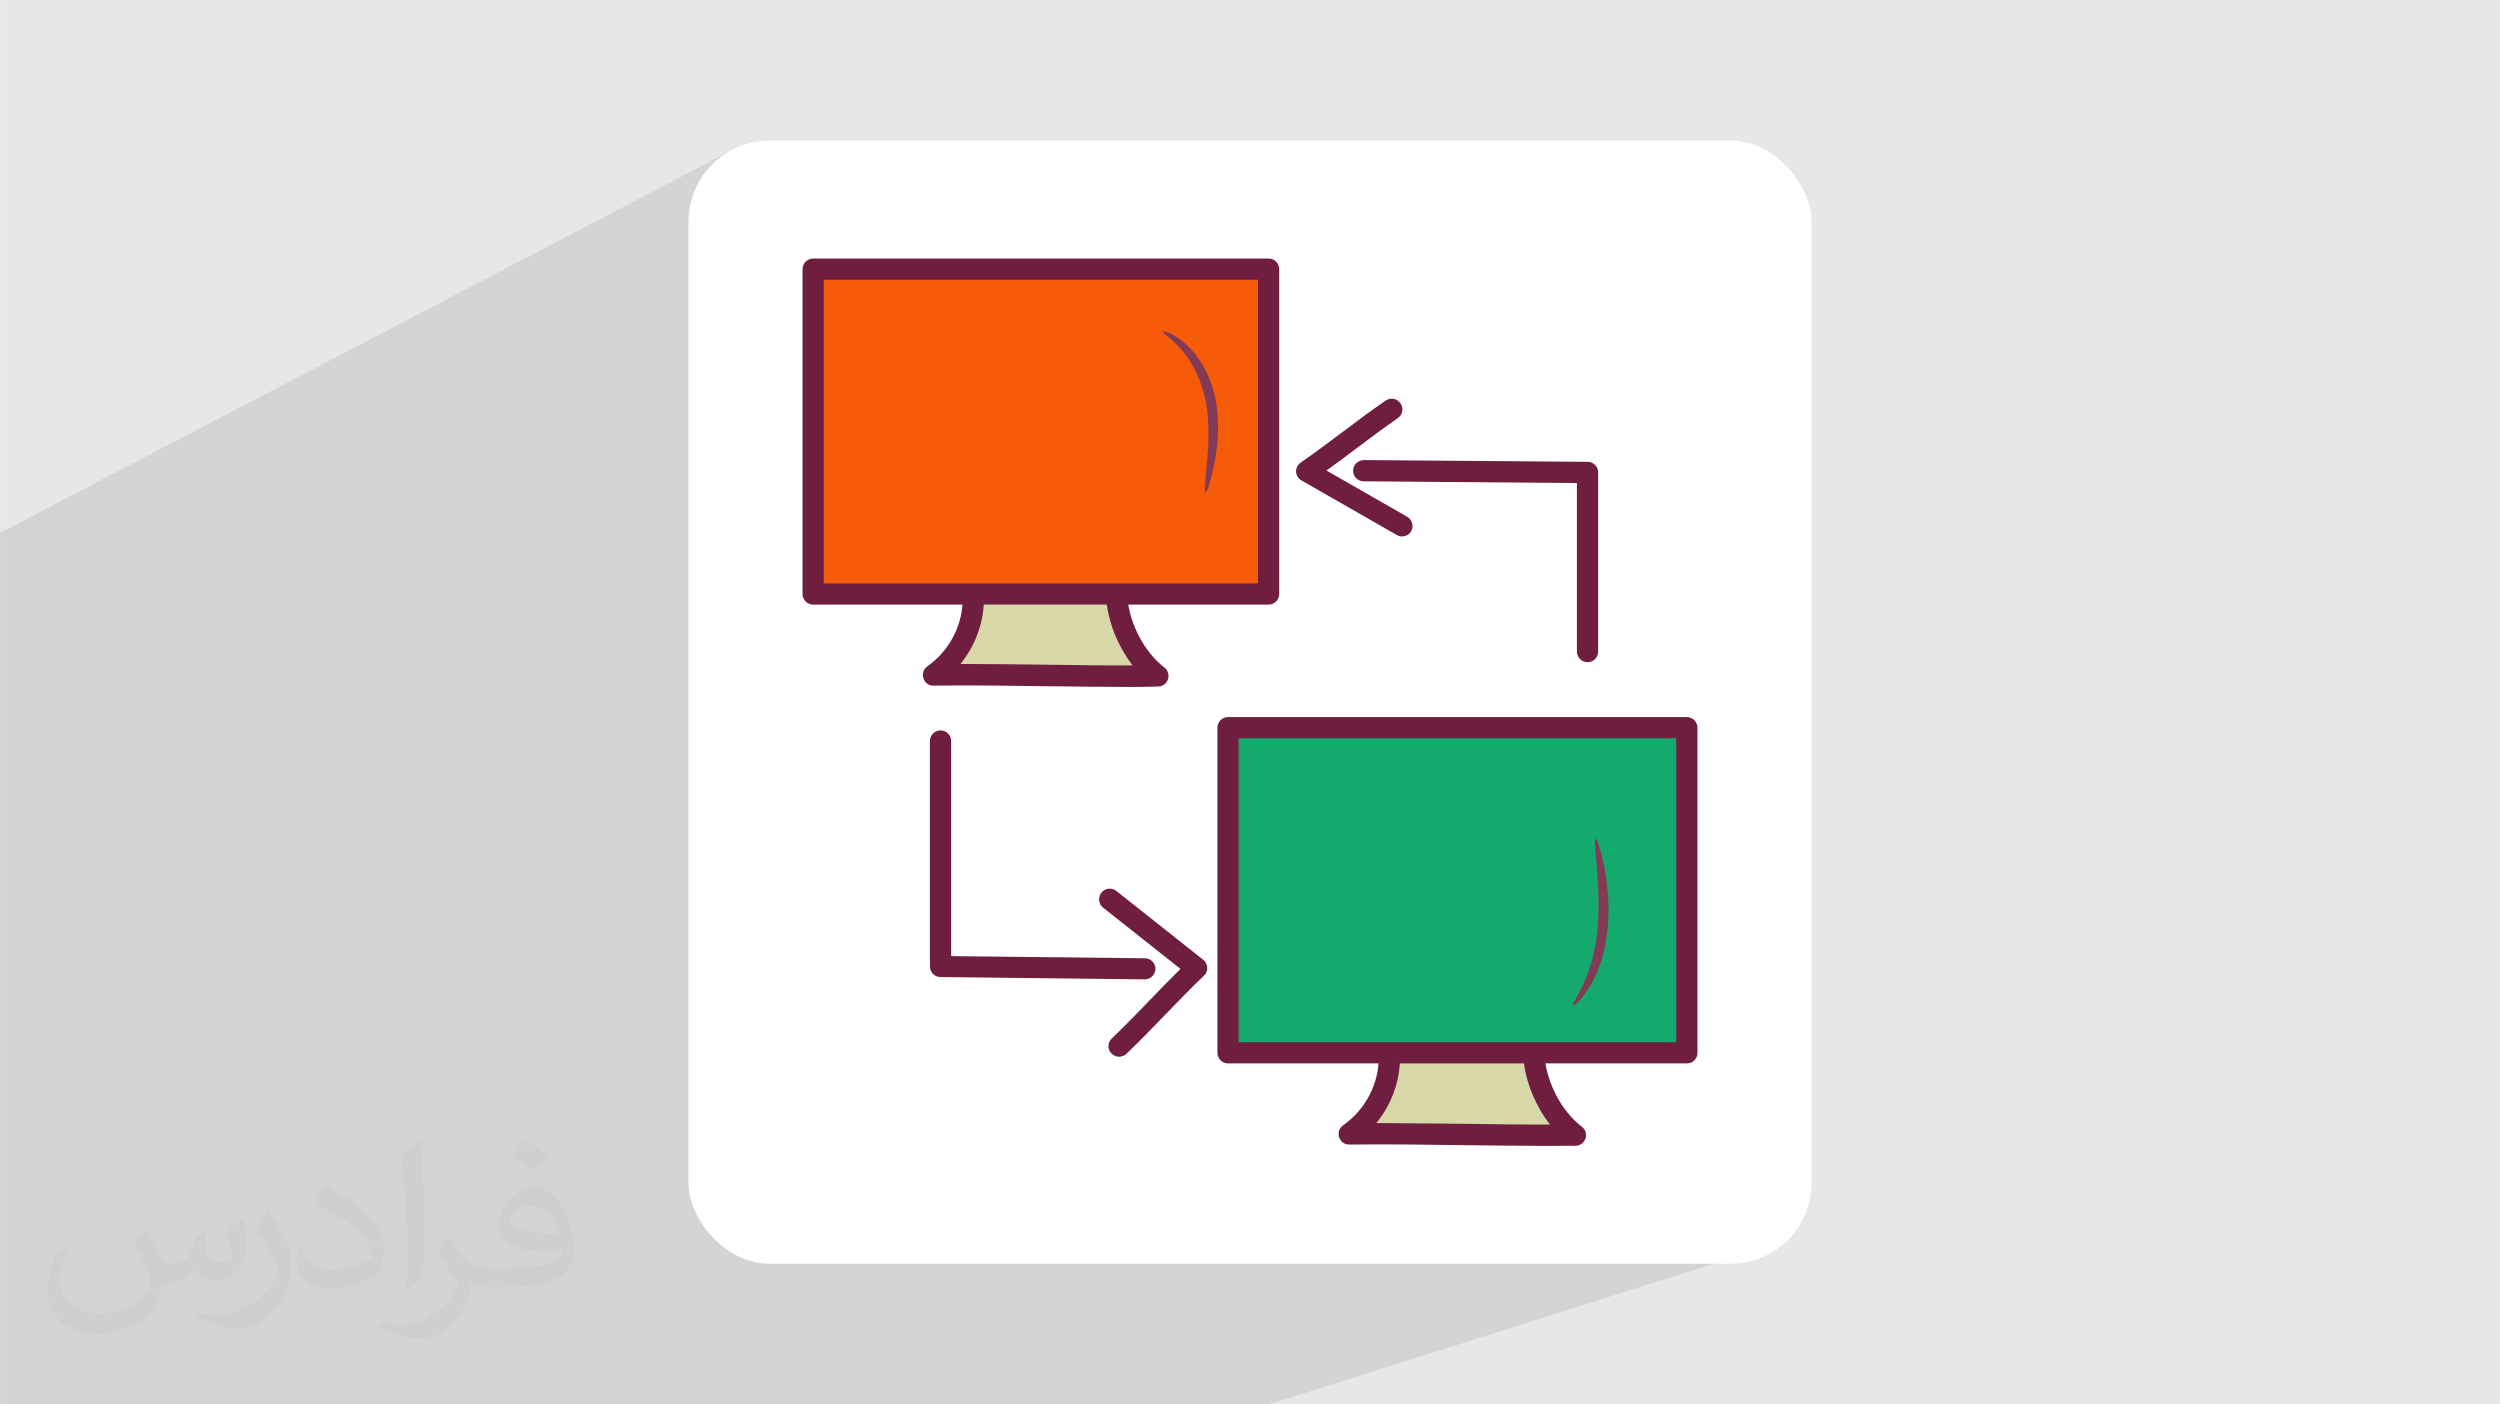
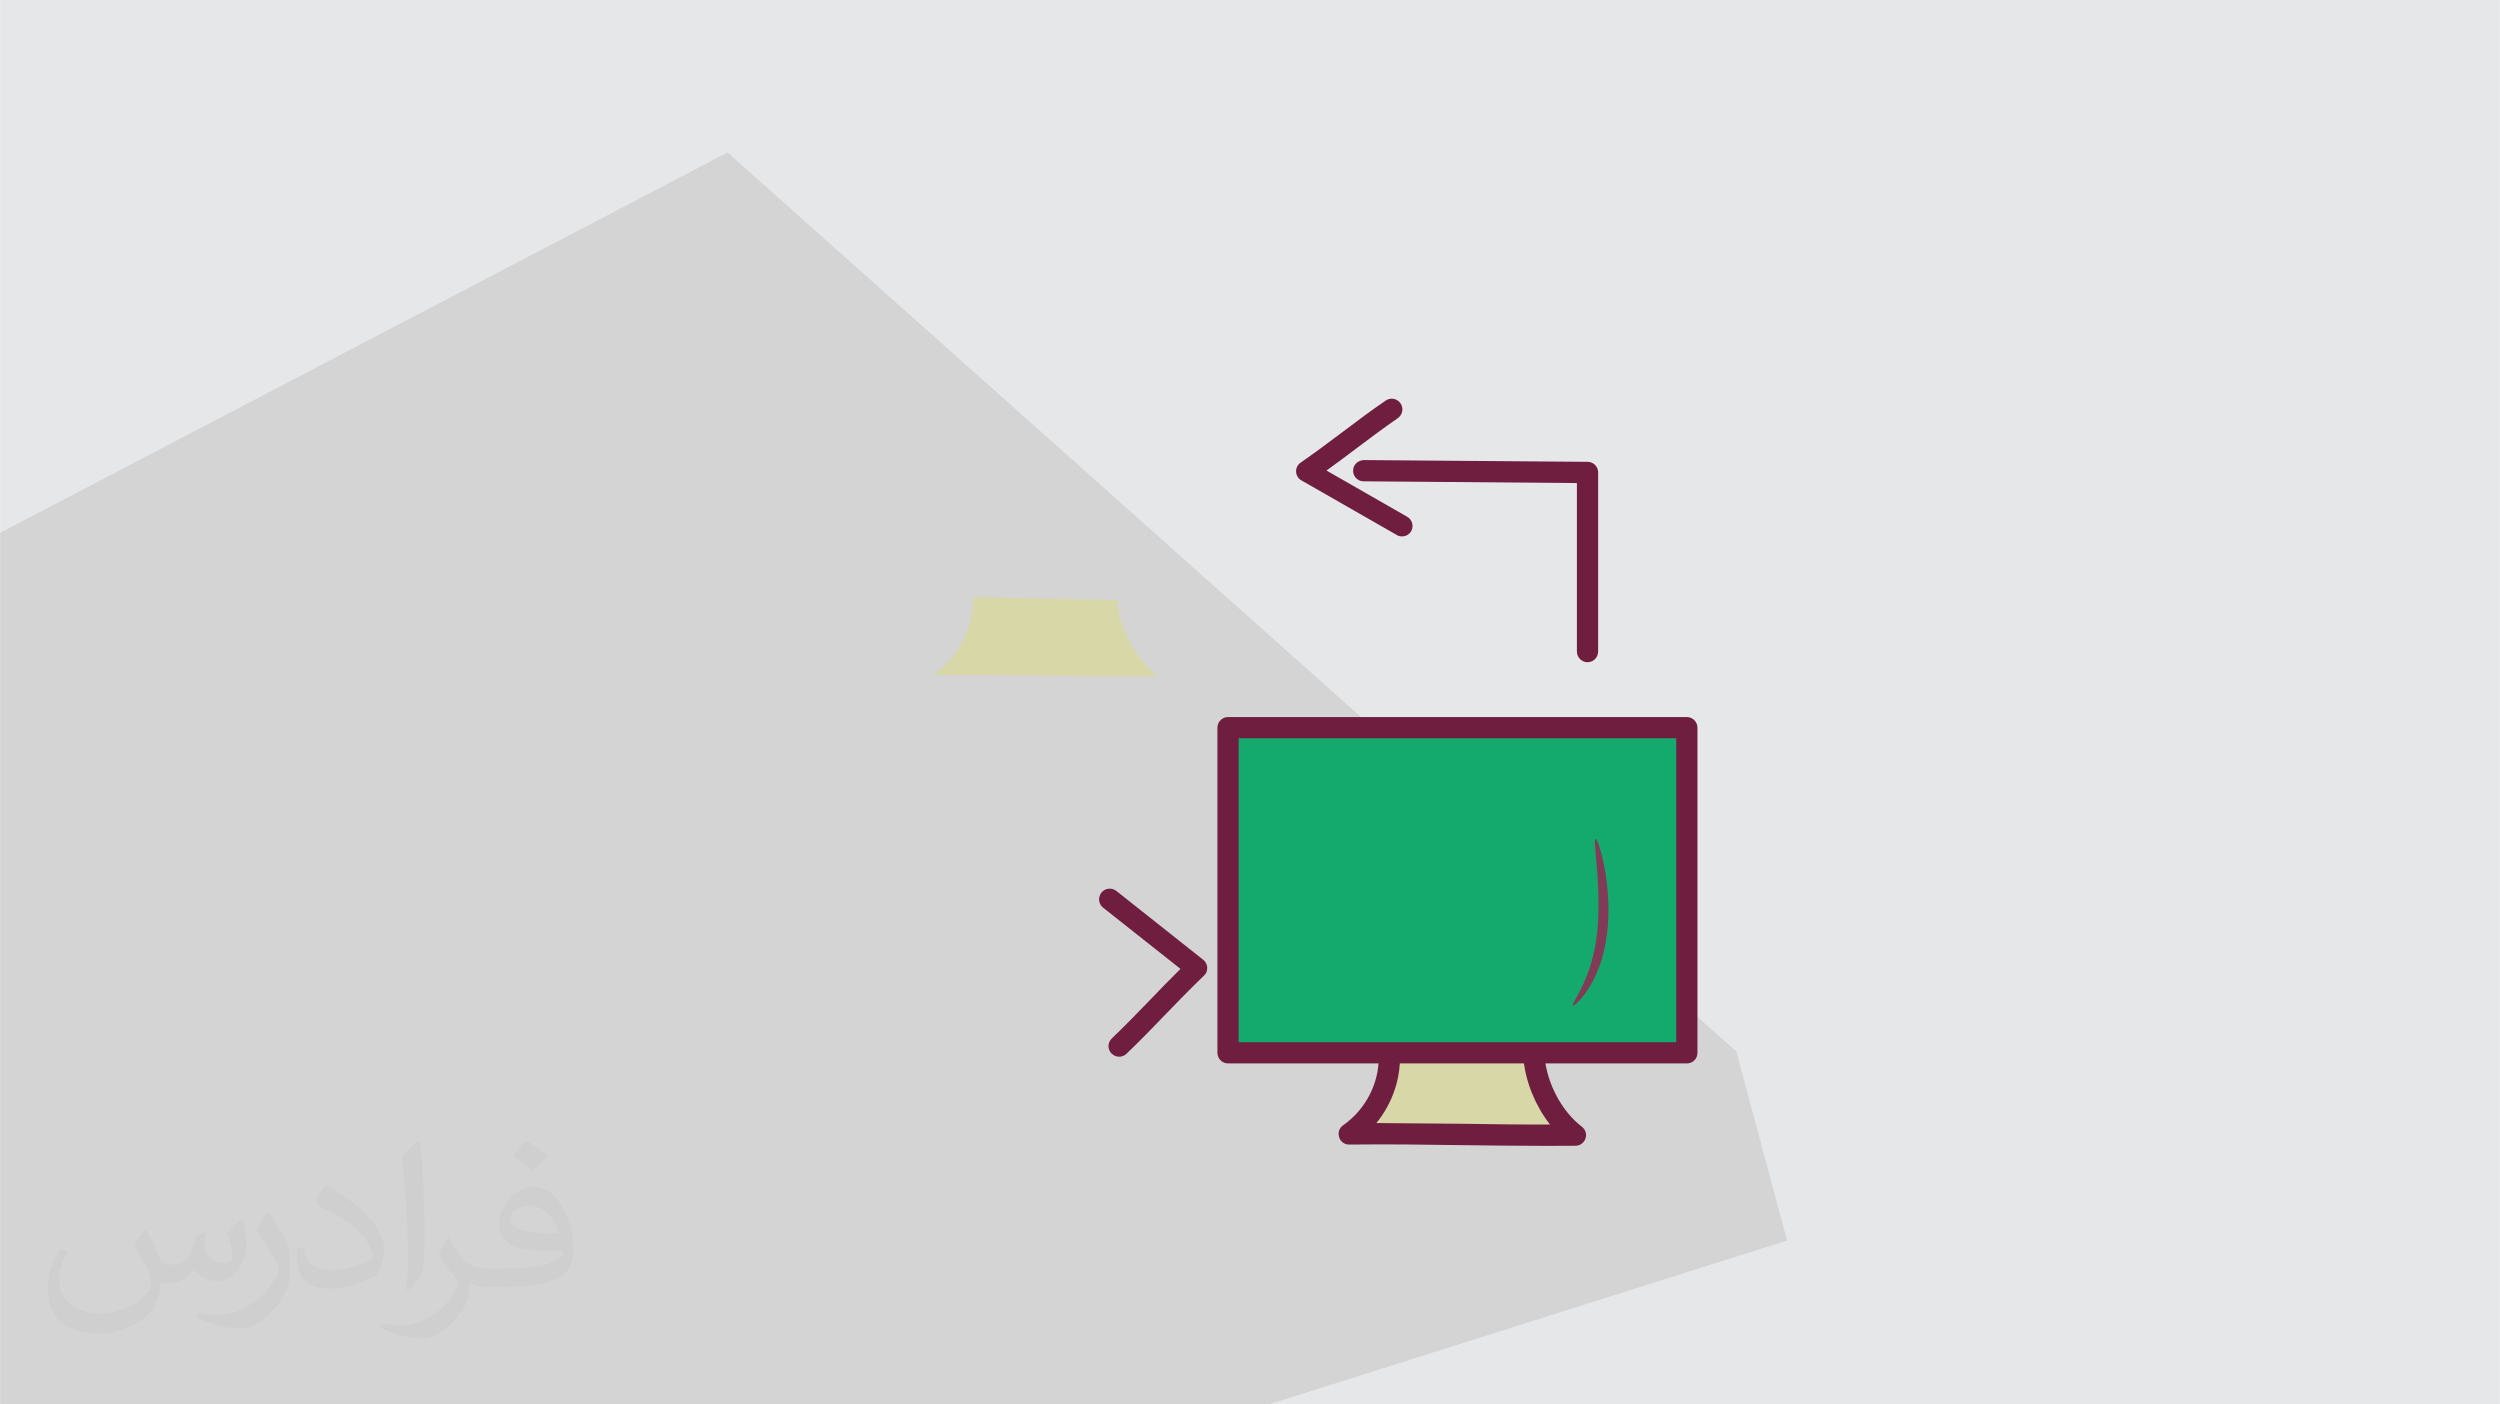
<svg xmlns="http://www.w3.org/2000/svg" xml:space="preserve" width="3.708in" height="2.083in" version="1.1" style="shape-rendering:geometricPrecision; text-rendering:geometricPrecision; image-rendering:optimizeQuality; fill-rule:evenodd; clip-rule:evenodd" viewBox="0 0 3702.73 2080.18">
  <defs>
    <style type="text/css">
   
    .fil3 {fill:white}
    .fil5 {fill:#15AA6D;fill-rule:nonzero}
    .fil7 {fill:#6F1E3F;fill-rule:nonzero}
    .fil8 {fill:#813B57;fill-rule:nonzero}
    .fil6 {fill:#D8D7A7;fill-rule:nonzero}
    .fil4 {fill:#F65B08;fill-rule:nonzero}
    .fil2 {fill:#373435;fill-opacity:0.031}
    .fil1 {fill:#373535;fill-opacity:0.102}
    .fil0 {fill:#E6E7E8}
   
  </style>
  </defs>
  <g id="Layer_x0020_1">
    <polygon class="fil0" points="-0,0 3702.73,0 3702.73,2080.18 -0,2080.18 " />
    <polygon class="fil1" points="2571.75,1557.47 2646.94,1837.45 1879.29,2080.18 15.26,2080.18 -0,2080.18 -0,789.17 1077.55,225.8 " />
    <path class="fil2" d="M215.96 1821.93c7.07,10.71 11.65,21.01 16.13,32.45 3.33,6.66 5.09,18.93 20.7,18.93 4.57,0 11.13,-1.35 16.95,-4.57 6.55,-3.44 11.54,-8.64 14.15,-16.53l6.24 -21.01 15.19 -7.49 1.04 1.04c-2.08,7.91 -2.59,15.5 -2.59,21.43 0,17.57 15.19,24.23 27.25,24.23 7.07,0 13.42,-3.44 13.42,-9.89 0,-8.32 -3.53,-22.47 -8.12,-35.16 7.07,-7.07 14.15,-14.15 22.26,-19.87l1.25 0.63c3.53,14.98 5.51,29.75 5.51,39.63 0,9.67 -4.27,20.39 -7.8,27.36 -7.28,13.73 -20.18,24.65 -35.78,24.65 -11.85,0 -25.06,-5.93 -34.12,-16.95l-0.52 0c-8.53,10.61 -21.74,20.18 -42.86,20.18l-6.55 0c-1.04,13.94 -4.05,23.81 -8.64,32.66 -12.58,24.54 -49.92,41.92 -85.08,41.92 -48.89,0 -73.43,-28.19 -73.43,-65.73 0,-23.19 7.59,-44.72 19.24,-60.01l9.56 3.95c-7.28,13.94 -12.17,27.04 -12.17,39.94 0,35.16 28.61,51.9 61.58,51.9 30.58,0 68.44,-19.45 75.31,-42.02 -2.59,-24.65 -11.85,-36.19 -26,-58.66 4.27,-7.49 9.78,-14.98 16.64,-22.98l1.25 0 0 0 0 0 -0.01 -0.04zm563.83 -132.3c10.3,6.45 20.39,14.04 30.27,22.78 -5.51,7.8 -12.38,14.88 -20.91,21.12 -9.89,-8.01 -19.76,-14.88 -29.86,-22.16 6.86,-7.7 13.63,-15.08 20.49,-21.74l0 0 0 0 0 0 0 0 0 0 0.01 0zm5.3 96.11c-16.64,0 -30.27,10.92 -30.27,19.03 0,17.38 33.28,22.78 73.12,22.56 -4.99,-20.39 -22.47,-41.61 -42.86,-41.61l0 0.01zm-37.35 92.99c21.64,0 40.57,-0.63 55.02,-4.27 16.13,-4.05 29.75,-12.17 29.75,-17.78 0,-1.46 0,-3.22 -0.52,-4.68 -9.05,0.83 -19.45,0.83 -28.5,0.83 -29.33,0 -51.79,-6.66 -60.64,-23.09 -2.19,-4.57 -3.74,-9.67 -3.74,-15.5 0,-15.92 6.86,-31.41 18.93,-42.13 10.08,-8.84 21.22,-14.35 32.55,-14.35 20.49,0 36.81,16.44 48.26,42.34 6.24,14.15 10.5,30.47 10.5,51.07 0,13.73 -3.74,25.27 -12.27,33.8 -15.92,15.4 -45.24,21.22 -90.17,21.22l-20.39 0 0 0 -5.3 0c-11.13,0 -19.14,-1.98 -25.48,-6.86l-1.04 0c0.31,2.59 0.52,5.09 0.52,7.49 0,10.08 -3.33,22.98 -10.08,33.28 -19.97,29.64 -41.61,42.53 -60.33,42.53 -18.93,0 -42.13,-7.28 -63.03,-16.75l3.74 -7.28c6.76,2.81 16.13,4.68 29.02,4.68 33.8,0 78.21,-32.45 83.72,-64.17 -1.25,-2.59 -3.53,-6.03 -6.76,-9.67 -9.89,-11.75 -16.13,-21.53 -21.95,-31.82 4.99,-9.89 9.56,-17.78 13.83,-24.96l1.77 -0.21c14.46,29.44 27.56,46.28 56.78,46.28l4.57 0 0 0 21.22 0 0 0 0 0 0 0 0 0 0 0 0.04 0zm-146.45 31.1c2.5,-13.52 2.7,-28.7 2.7,-42.86l0 -21.01c0,-39.21 -4.99,-96.2 -9.05,-133.34 7.07,-7.59 16.95,-16.53 24.75,-22.56l2.29 0.63c5.3,46.7 6.55,100.79 6.55,150.81 0,13.11 -0.52,25.9 -1.77,35.26 -0.73,11.85 -7.59,20.8 -22.26,34.53l-3.22 -1.46zm-150.71 -61.89c0.73,18.41 9.78,32.87 41.4,32.87 19.66,0 36.3,-5.09 54.71,-13.83 3.33,-1.46 5.09,-3.44 5.09,-5.09 0,-11.54 -8.84,-26.83 -23.71,-40.77 -14.46,-13.11 -33.6,-24.65 -51.48,-32.35 -6.14,-2.59 -8.12,-5.3 -8.12,-7.91 0,-5.3 7.07,-16.44 12.9,-24.44l1.98 -0.21c20.49,10.71 43.38,26.63 60.33,44.3 15.4,16.33 24.96,32.87 24.96,50.86 0,13.31 -4.05,25.79 -10.61,37.44 -22.47,11.33 -46.39,19.97 -70.1,19.97 -28.81,0 -48.47,-13.52 -48.47,-45.24 0,-3.44 0,-8.73 1.25,-15.61l9.89 0 0 0 0 0 0 0 0 0 0 0 -0.01 0zm-52.11 -52.32l17.89 28.92c6.55,10.71 12.69,22.37 12.69,40.77l0 23.5c0,19.03 -12.17,39.42 -31.82,59.6 -15.4,13.63 -29.02,19.45 -41.61,19.45 -18.72,0 -40.15,-5.82 -64.9,-16.44l2.81 -7.28c7.8,2.08 16.84,3.84 27.98,3.84 35.58,-0.21 71.97,-26.21 88.61,-57.93 1.98,-3.64 2.7,-7.07 2.7,-9.47 0,-3.64 -1.98,-7.7 -3.53,-11.33 -9.05,-17.05 -19.14,-32.66 -30.27,-47.12 5.82,-9.16 11.65,-17.99 17.99,-26.73l1.46 0.21 0 0 0 0 0 0 0 0 0 0 -0.01 0z" />
-     <rect class="fil3" x="1019.66" y="208.39" width="1663.4" height="1663.4" rx="119.92" ry="119.92" />
    <g id="_105553260153440">
      <g>
        <g>
          <g>
-             <polygon class="fil4" points="1204.31,398.64 1878.93,398.64 1878.93,879.84 1204.31,879.84 " />
-           </g>
+             </g>
        </g>
        <g>
          <g>
            <polygon class="fil5" points="1818.84,1077.79 2498.41,1077.79 2498.41,1559.41 1818.84,1559.41 " />
          </g>
        </g>
        <g>
          <g>
            <g>
              <path class="fil6" d="M2057.71 1564.15c0.86,44.8 -21.97,89.17 -59.23,115.23 110.07,-1.29 224.66,3.23 334.72,1.72 -33.81,-25.85 -56.65,-71.08 -61.17,-112.86l-214.32 -4.09zm0 0l0 0 0 0z" />
            </g>
          </g>
        </g>
        <g>
          <g>
            <g>
              <path class="fil6" d="M1441.25 884.57c0.86,44.59 -21.75,89.18 -58.8,115.24 109.2,-1.29 223.15,3.23 332.36,1.72 -33.6,-25.85 -56.22,-71.08 -60.74,-112.65l-212.81 -4.31zm0 0l0 0 0 0z" />
            </g>
          </g>
        </g>
        <g>
          <g>
            <g>
              <g>
-                 <path class="fil7" d="M1878.93 895.56l-674.62 0c-8.62,0 -15.72,-7.11 -15.72,-15.72l0 -481.19c0,-8.62 7.11,-15.72 15.72,-15.72l674.62 0c8.62,0 15.72,7.11 15.72,15.72l0 481.19c0,8.61 -7.11,15.72 -15.72,15.72l0 0zm-658.89 -31.45l643.17 0 0 -449.74 -643.17 -0 0 449.75z" />
-               </g>
+                 </g>
            </g>
          </g>
        </g>
        <g>
          <g>
            <g>
              <g>
-                 <path class="fil7" d="M1670.43 1017.48c-40.71,0 -81.85,-0.65 -121.91,-1.08 -54.71,-0.86 -111.36,-1.51 -165.86,-0.86 -6.9,0.65 -12.93,-4.3 -15.08,-10.98 -2.15,-6.46 0.22,-13.79 6.03,-17.66 32.96,-23.26 52.99,-62.25 52.13,-102.1 -0.21,-8.62 6.68,-15.94 15.3,-16.16 8.4,0 15.94,6.68 16.15,15.3 0.86,35.97 -12.06,71.51 -34.68,99.51 42.44,0 84.87,0.65 126.65,1.08 42.43,0.64 85.94,1.29 128.38,1.08 -20.89,-26.92 -35.32,-61.39 -38.99,-95.63 -0.86,-8.62 5.39,-16.37 14,-17.23 8.62,-1.08 16.37,5.39 17.23,14 4.31,39.63 25.85,79.69 54.71,101.88 5.39,4.09 7.54,10.98 5.39,17.45 -2.15,6.46 -7.97,10.77 -14.65,10.77 -15.08,0.64 -29.94,0.64 -44.8,0.64l0 0z" />
-               </g>
+                 </g>
            </g>
          </g>
        </g>
        <g>
          <g>
            <g>
              <g>
                <path class="fil7" d="M2498.41 1575.13l-679.57 0c-8.62,0 -15.72,-7.11 -15.72,-15.72l0 -481.62c0,-8.62 7.11,-15.72 15.72,-15.72l679.57 0c8.62,0 15.72,7.11 15.72,15.72l0 481.62c0,8.83 -6.9,15.72 -15.72,15.72zm-663.85 -31.45l648.13 0 0 -450.18 -648.13 0 0 450.17z" />
              </g>
            </g>
          </g>
        </g>
        <g>
          <g>
            <g>
              <g>
                <path class="fil7" d="M2288.4 1697.26c-40.93,0 -82.28,-0.64 -122.77,-1.08 -55.14,-0.86 -112.22,-1.51 -167.15,-0.86 -6.89,0.22 -13.14,-4.31 -15.08,-10.99 -2.15,-6.67 0.22,-13.78 6.03,-17.66 33.17,-23.26 53.42,-62.25 52.56,-102.1 -0.22,-8.61 6.67,-15.94 15.29,-16.15 8.4,-0.43 15.94,6.67 16.16,15.29 0.86,35.97 -12.06,71.73 -34.9,99.73 42.65,0.22 85.73,0.65 127.73,1.08 42.65,0.65 86.38,1.29 129.45,1.08 -21.11,-26.92 -35.54,-61.39 -39.2,-95.63 -0.86,-8.62 5.39,-16.37 14,-17.23 8.62,-1.08 16.37,5.38 17.23,14 4.31,39.63 25.85,79.69 55.14,102.1 5.39,4.09 7.54,10.99 5.39,17.45 -2.15,6.46 -7.97,10.77 -14.65,10.77 -15.08,0.22 -30.16,0.22 -45.23,0.22l0 0z" />
              </g>
            </g>
          </g>
        </g>
        <g>
          <g>
            <g>
              <g>
-                 <path class="fil7" d="M1695.41 1450.63l-302.63 -3.45c-8.62,0 -15.51,-7.11 -15.51,-15.72l0 -333.86c0,-8.62 7.11,-15.72 15.72,-15.72 8.61,0 15.72,7.11 15.72,15.72l0 318.57 287.12 3.23c8.62,0 15.72,7.32 15.51,15.94 -0.22,8.4 -7.32,15.29 -15.94,15.29l0 0z" />
-               </g>
+                 </g>
            </g>
          </g>
        </g>
        <g>
          <g>
            <g>
              <g>
                <path class="fil7" d="M1657.51 1565.22c-4.09,0 -8.18,-1.72 -11.42,-4.95 -6.03,-6.25 -5.81,-16.16 0.64,-22.19 19.82,-18.96 38.77,-38.56 56.87,-57.3 14.43,-15.08 29.29,-30.37 44.8,-45.66l-114.59 -90.68c-6.89,-5.39 -7.97,-15.3 -2.58,-22.19 5.38,-6.89 15.29,-7.97 22.18,-2.58l128.59 101.88c3.66,2.8 5.81,7.11 6.03,11.63 0.22,4.52 -1.51,9.05 -4.95,12.06 -19.82,18.96 -38.77,38.56 -56.87,57.3 -18.52,19.17 -37.48,38.99 -57.94,58.37 -2.8,2.8 -6.68,4.31 -10.77,4.31l0 0z" />
              </g>
            </g>
          </g>
        </g>
        <g>
          <g>
            <g>
              <g>
                <path class="fil7" d="M2351.29 980.86c-8.62,0 -15.72,-7.11 -15.72,-15.72l0 -249.64 -315.98 -2.59c-8.62,0 -15.72,-7.11 -15.51,-15.94 0.22,-8.83 7.11,-15.08 15.94,-15.51l331.49 2.59c8.62,0 15.51,7.11 15.51,15.72l0 265.15c0,8.83 -6.89,15.94 -15.72,15.94l0 0z" />
              </g>
            </g>
          </g>
        </g>
        <g>
          <g>
            <g>
              <g>
                <path class="fil7" d="M2076.45 794.54c-2.59,0 -5.39,-0.65 -7.76,-2.15l-141.08 -80.78c-4.74,-2.59 -7.76,-7.54 -7.97,-12.93 -0.22,-5.38 2.37,-10.55 6.89,-13.57 21.75,-15.08 42.43,-30.58 62.25,-45.45 20.25,-15.29 41.14,-31.02 63.54,-46.31 7.11,-4.96 17.02,-3.23 21.97,4.09 4.95,7.11 3.23,17.01 -4.09,21.97 -21.75,15.08 -42.43,30.58 -62.46,45.66 -14,10.55 -28.22,21.33 -43.08,31.88l119.54 68.5c7.54,4.3 10.13,14 5.82,21.54 -2.8,4.74 -7.97,7.54 -13.57,7.54z" />
              </g>
            </g>
          </g>
        </g>
        <g>
          <g>
            <g>
              <g>
                <g>
-                   <path class="fil8" d="M1785.45 729.49c-2.15,-0.43 -0.64,-15.29 1.72,-39.2 2.16,-23.7 5.17,-56.65 -0.64,-91.76 -5.81,-34.9 -21.75,-63.97 -37.05,-80.99 -15.3,-17.45 -28.87,-24.34 -27.57,-26.49 0.22,-1.72 16.16,1.94 34.9,18.96 18.74,16.8 37.91,48.03 44.37,85.94 6.25,37.91 1.29,72.16 -3.66,95.85 -5.17,23.91 -10.13,38.13 -12.06,37.69l0 0z" />
+                   <path class="fil8" d="M1785.45 729.49l0 0z" />
                </g>
              </g>
            </g>
          </g>
        </g>
        <g>
          <g>
            <g>
              <g>
                <g>
                  <path class="fil8" d="M2329.76 1489.41c-1.94,-1.51 6.89,-13.14 16.15,-33.82 9.69,-20.46 18.31,-50.83 20.68,-85.51 4.52,-69.57 -8.18,-126.65 -3.23,-127.51 1.94,-0.43 6.9,13.35 11.85,36.4 4.74,23.05 9.05,55.79 6.25,92.19 -1.51,18.09 -4.74,35.32 -9.26,50.62 -4.96,15.08 -10.55,28.43 -17.02,38.56 -12.49,20.89 -24.34,30.16 -25.42,29.08l0 0z" />
                </g>
              </g>
            </g>
          </g>
        </g>
      </g>
    </g>
  </g>
</svg>